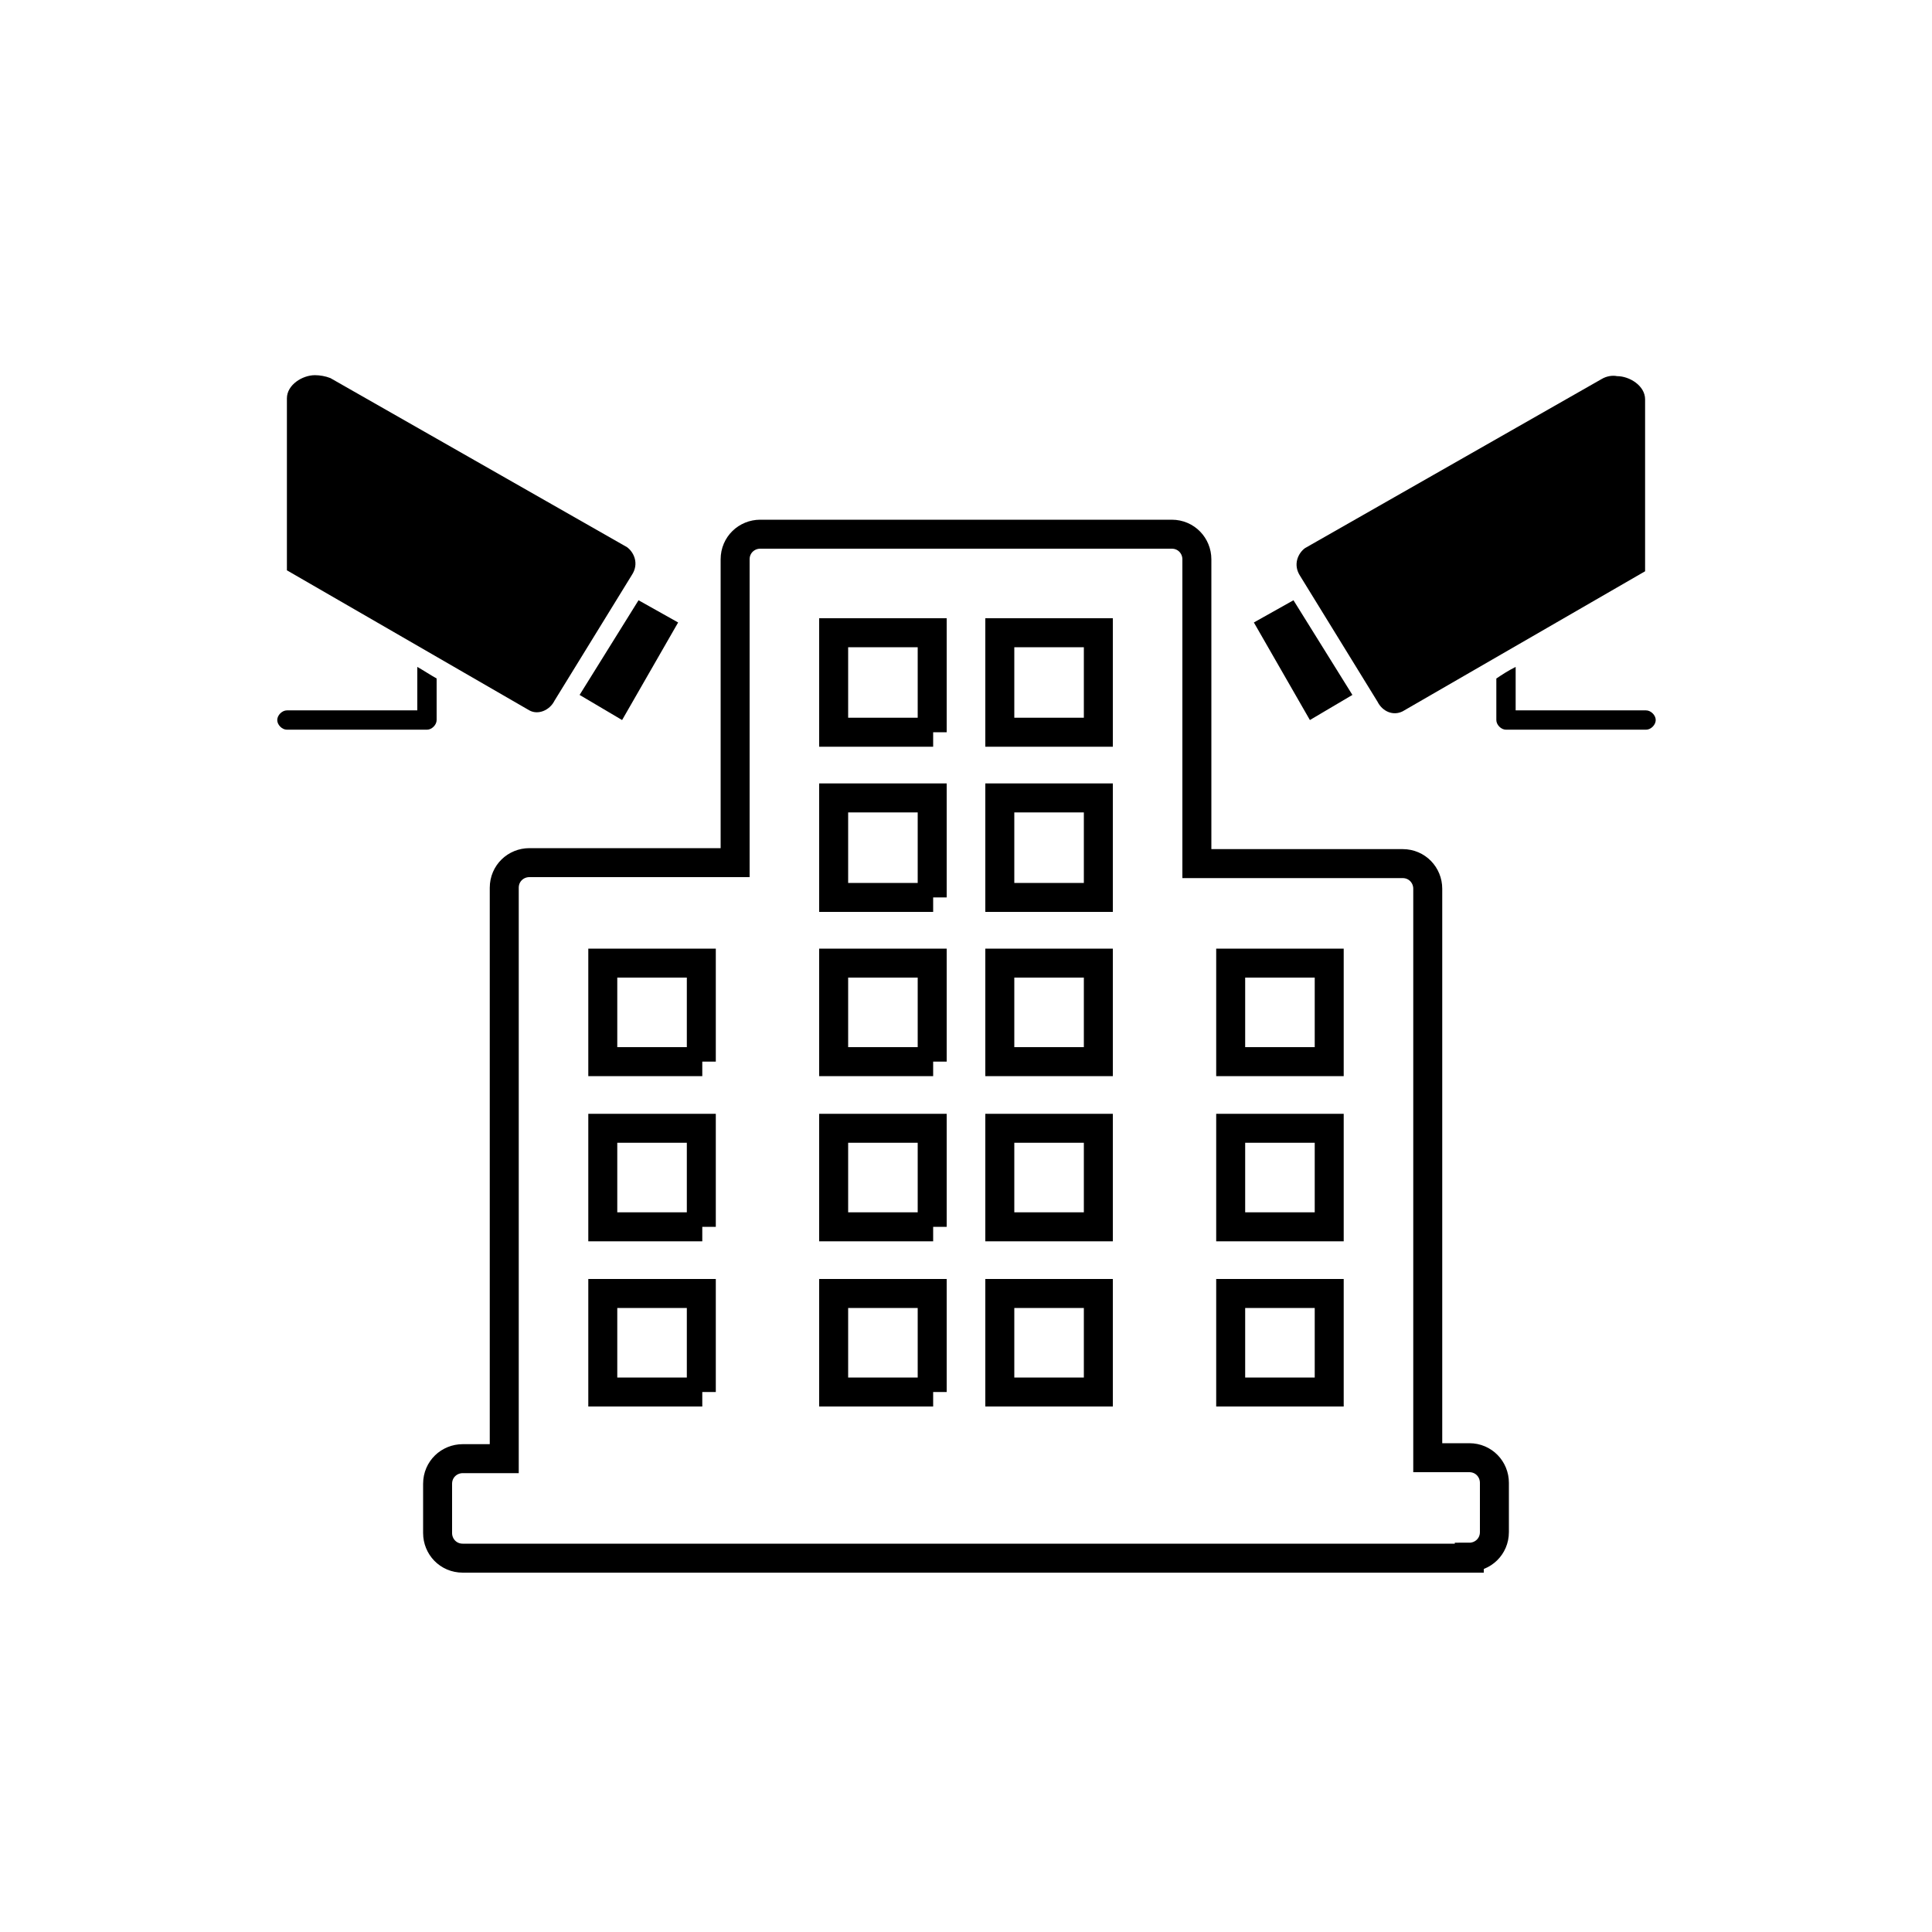
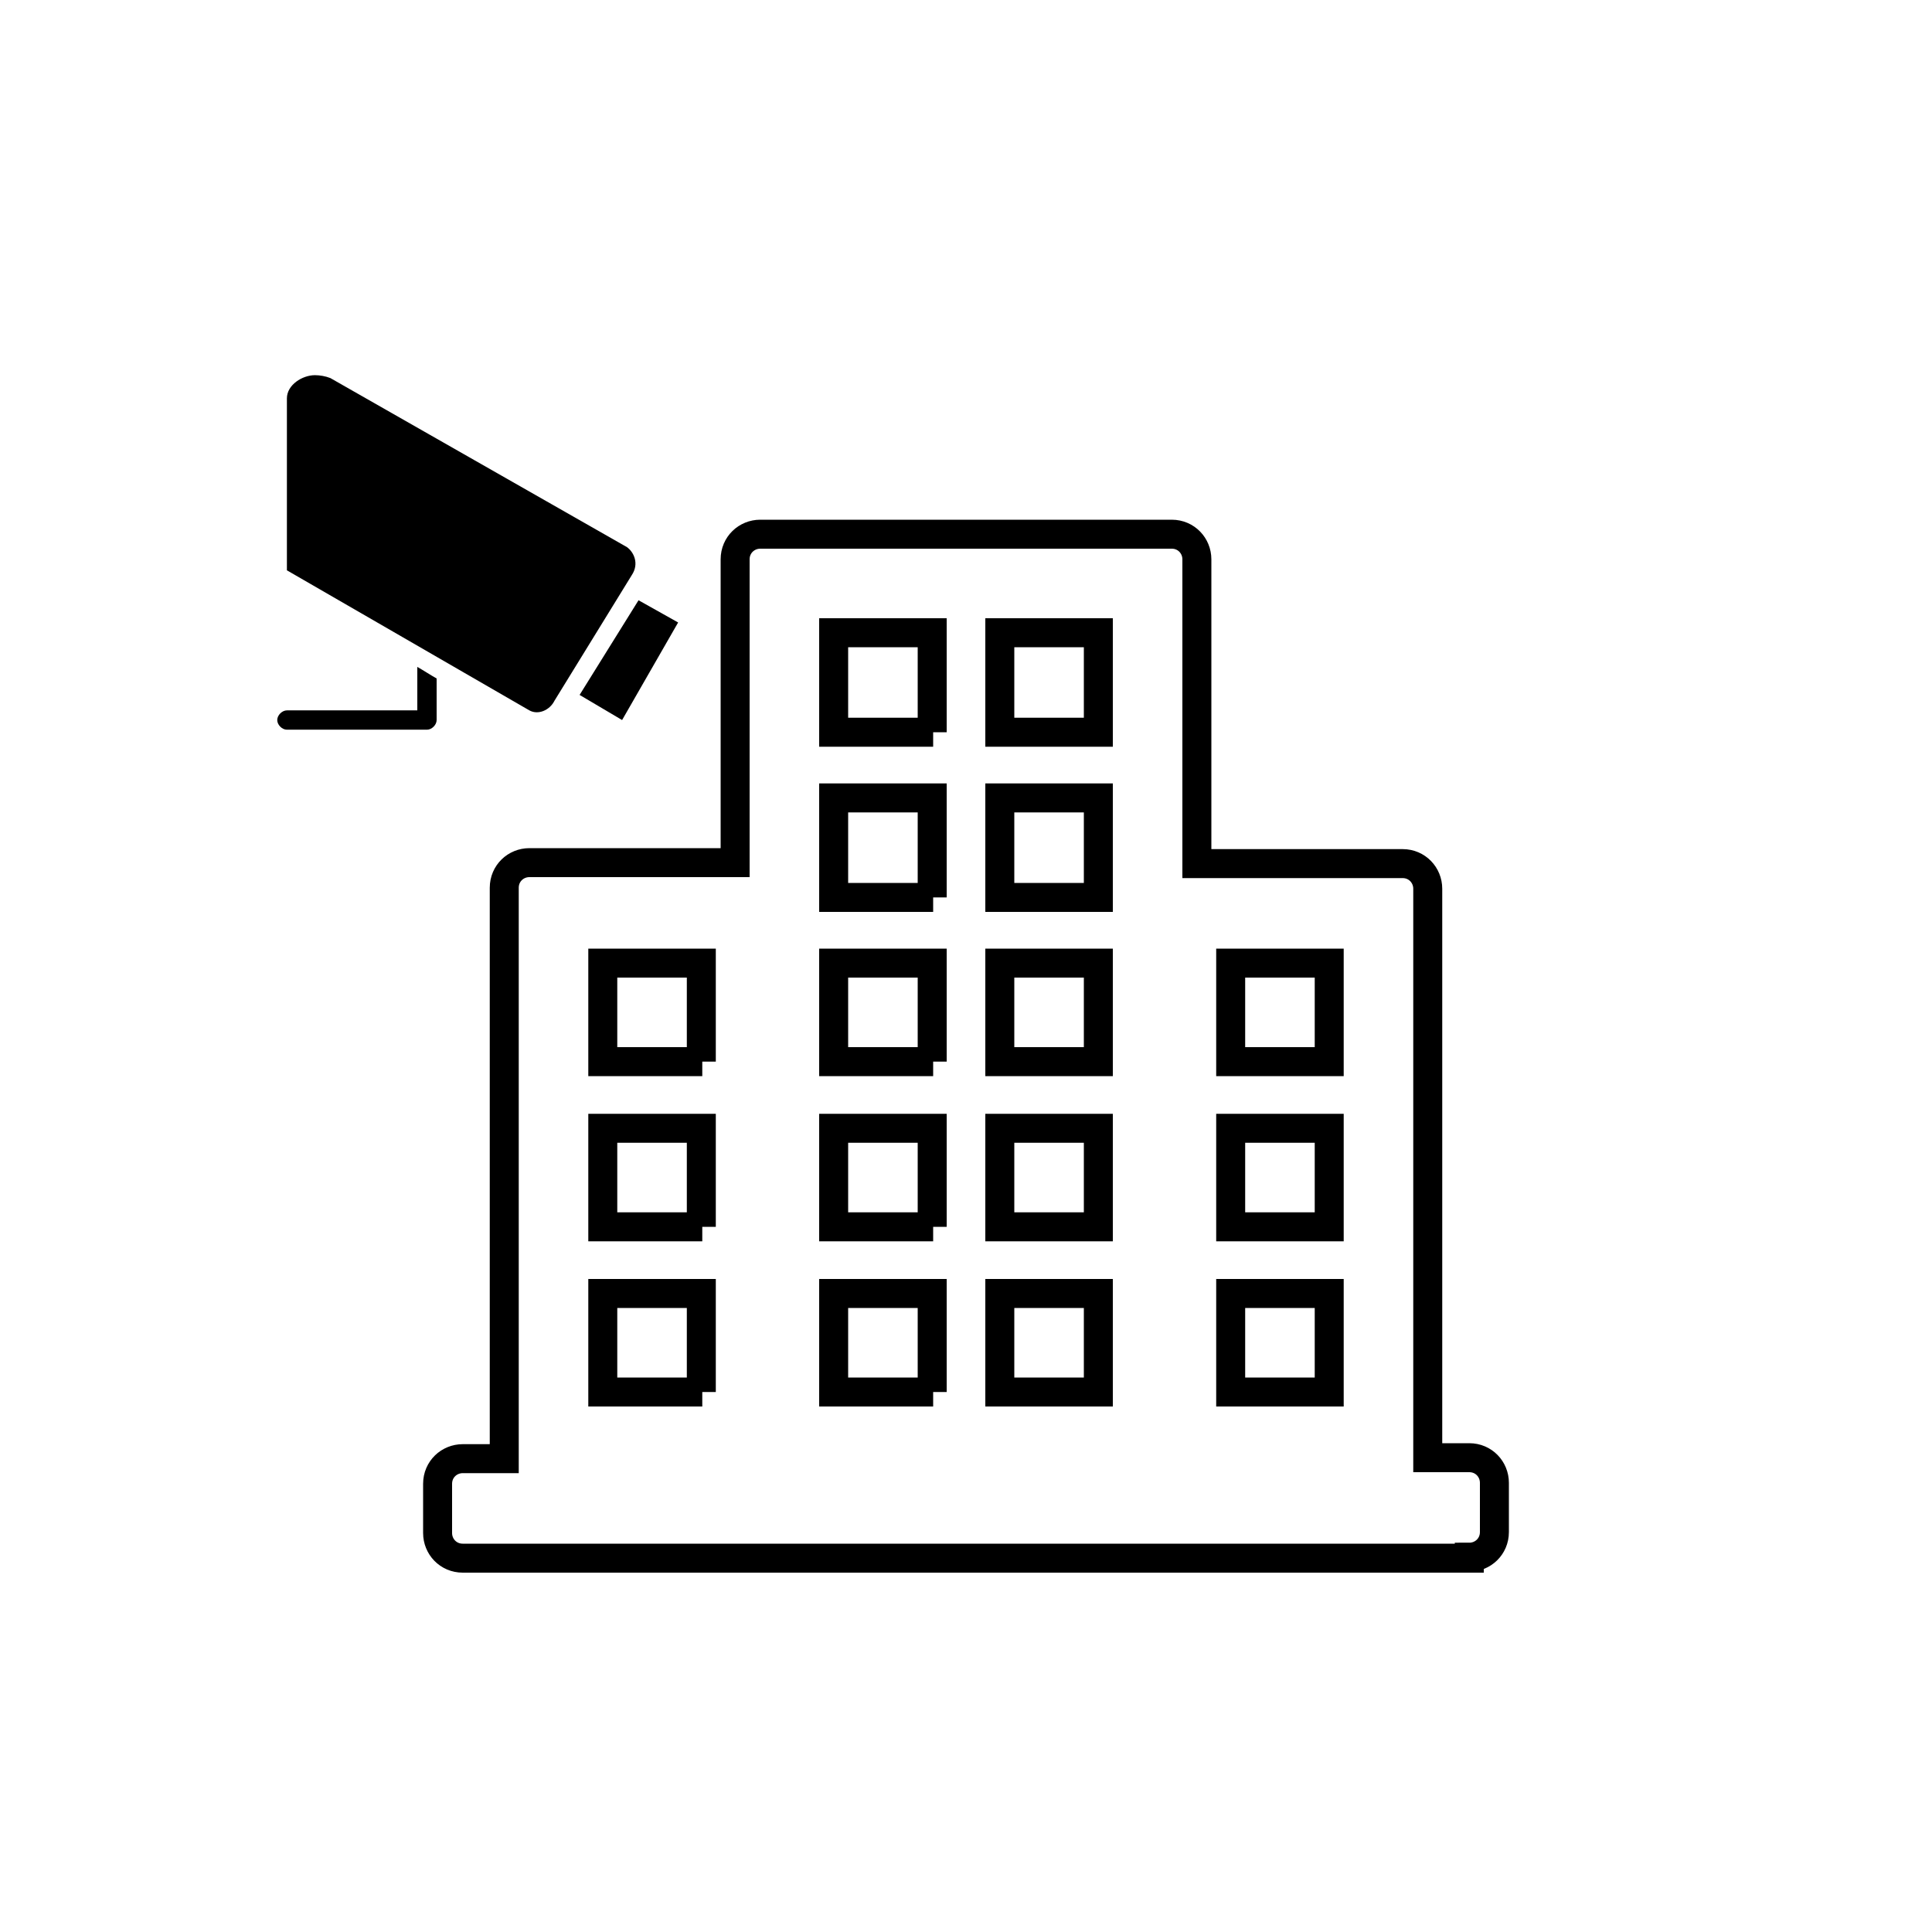
<svg xmlns="http://www.w3.org/2000/svg" version="1.1" id="Layer_1" x="0px" y="0px" viewBox="0 0 200 200" enable-background="new 0 0 200 200" xml:space="preserve">
  <g>
    <path fill="none" stroke="#000000" stroke-width="3" stroke-miterlimit="10" d="M152.1,161.2c1.4,0,2.6-1.1,2.6-2.6v-5.1   c0-1.4-1.1-2.6-2.6-2.6h-4.3V92c0-1.4-1.1-2.6-2.6-2.6h-21.3V57.9c0-1.4-1.1-2.6-2.6-2.6H78.7c-1.4,0-2.6,1.1-2.6,2.6v31.4H54.8   c-1.4,0-2.6,1.1-2.6,2.6v59.1h-4.3c-1.4,0-2.6,1.1-2.6,2.6v5.1c0,1.4,1.1,2.6,2.6,2.6H152.1z M72.7,144.1H62.4v-10.2h10.2V144.1z    M72.7,127H62.4v-10.2h10.2V127z M72.7,109.9H62.4V99.7h10.2V109.9z M96.6,144.1H86.3v-10.2h10.2V144.1z M96.6,127H86.3v-10.2h10.2   V127z M96.6,109.9H86.3V99.7h10.2V109.9z M96.6,92.9H86.3V82.6h10.2V92.9z M96.6,75.8H86.3V65.5h10.2V75.8z M113.7,144.1h-10.2   v-10.2h10.2V144.1z M113.7,127h-10.2v-10.2h10.2V127z M113.7,109.9h-10.2V99.7h10.2V109.9z M113.7,92.9h-10.2V82.6h10.2V92.9z    M113.7,75.8h-10.2V65.5h10.2V75.8z M137.6,144.1h-10.2v-10.2h10.2V144.1z M137.6,127h-10.2v-10.2h10.2V127z M137.6,109.9h-10.2   V99.7h10.2V109.9z" />
    <g transform="translate(0,-952.362)">
      <path d="M32.6,991.2c-1.3,0-2.9,1-2.9,2.4v17.8l25.1,14.5c0.9,0.5,2.1,0,2.6-1l8-13c0.8-1.2,0.2-2.4-0.5-2.9l-30.7-17.5    C33.7,991.3,33.1,991.2,32.6,991.2z M66.1,1014.5l-6.1,9.8l4.4,2.6l5.8-10.1L66.1,1014.5z M43.2,1021.4v4.5H29.7c-0.5,0-1,0.5-1,1    c0,0.5,0.5,1,1,1h14.5c0.5,0,1-0.5,1-1v-4.3C44.5,1022.2,43.9,1021.8,43.2,1021.4z" />
    </g>
    <g transform="translate(0,-952.362)">
-       <path d="M165.8,991.6l-30.7,17.5c-0.7,0.5-1.3,1.7-0.5,2.9l8,13c0.5,1,1.6,1.5,2.6,1l25.1-14.5v-17.8c0-1.4-1.6-2.4-2.9-2.4    C166.9,991.2,166.3,991.3,165.8,991.6z M129.8,1016.8l5.8,10.1l4.4-2.6l-6.1-9.8L129.8,1016.8z M154.9,1022.6v4.3c0,0.5,0.5,1,1,1    h14.5c0.5,0,1-0.5,1-1c0-0.5-0.5-1-1-1h-13.5v-4.5C156.1,1021.8,155.5,1022.2,154.9,1022.6z" />
-     </g>
+       </g>
  </g>
</svg>